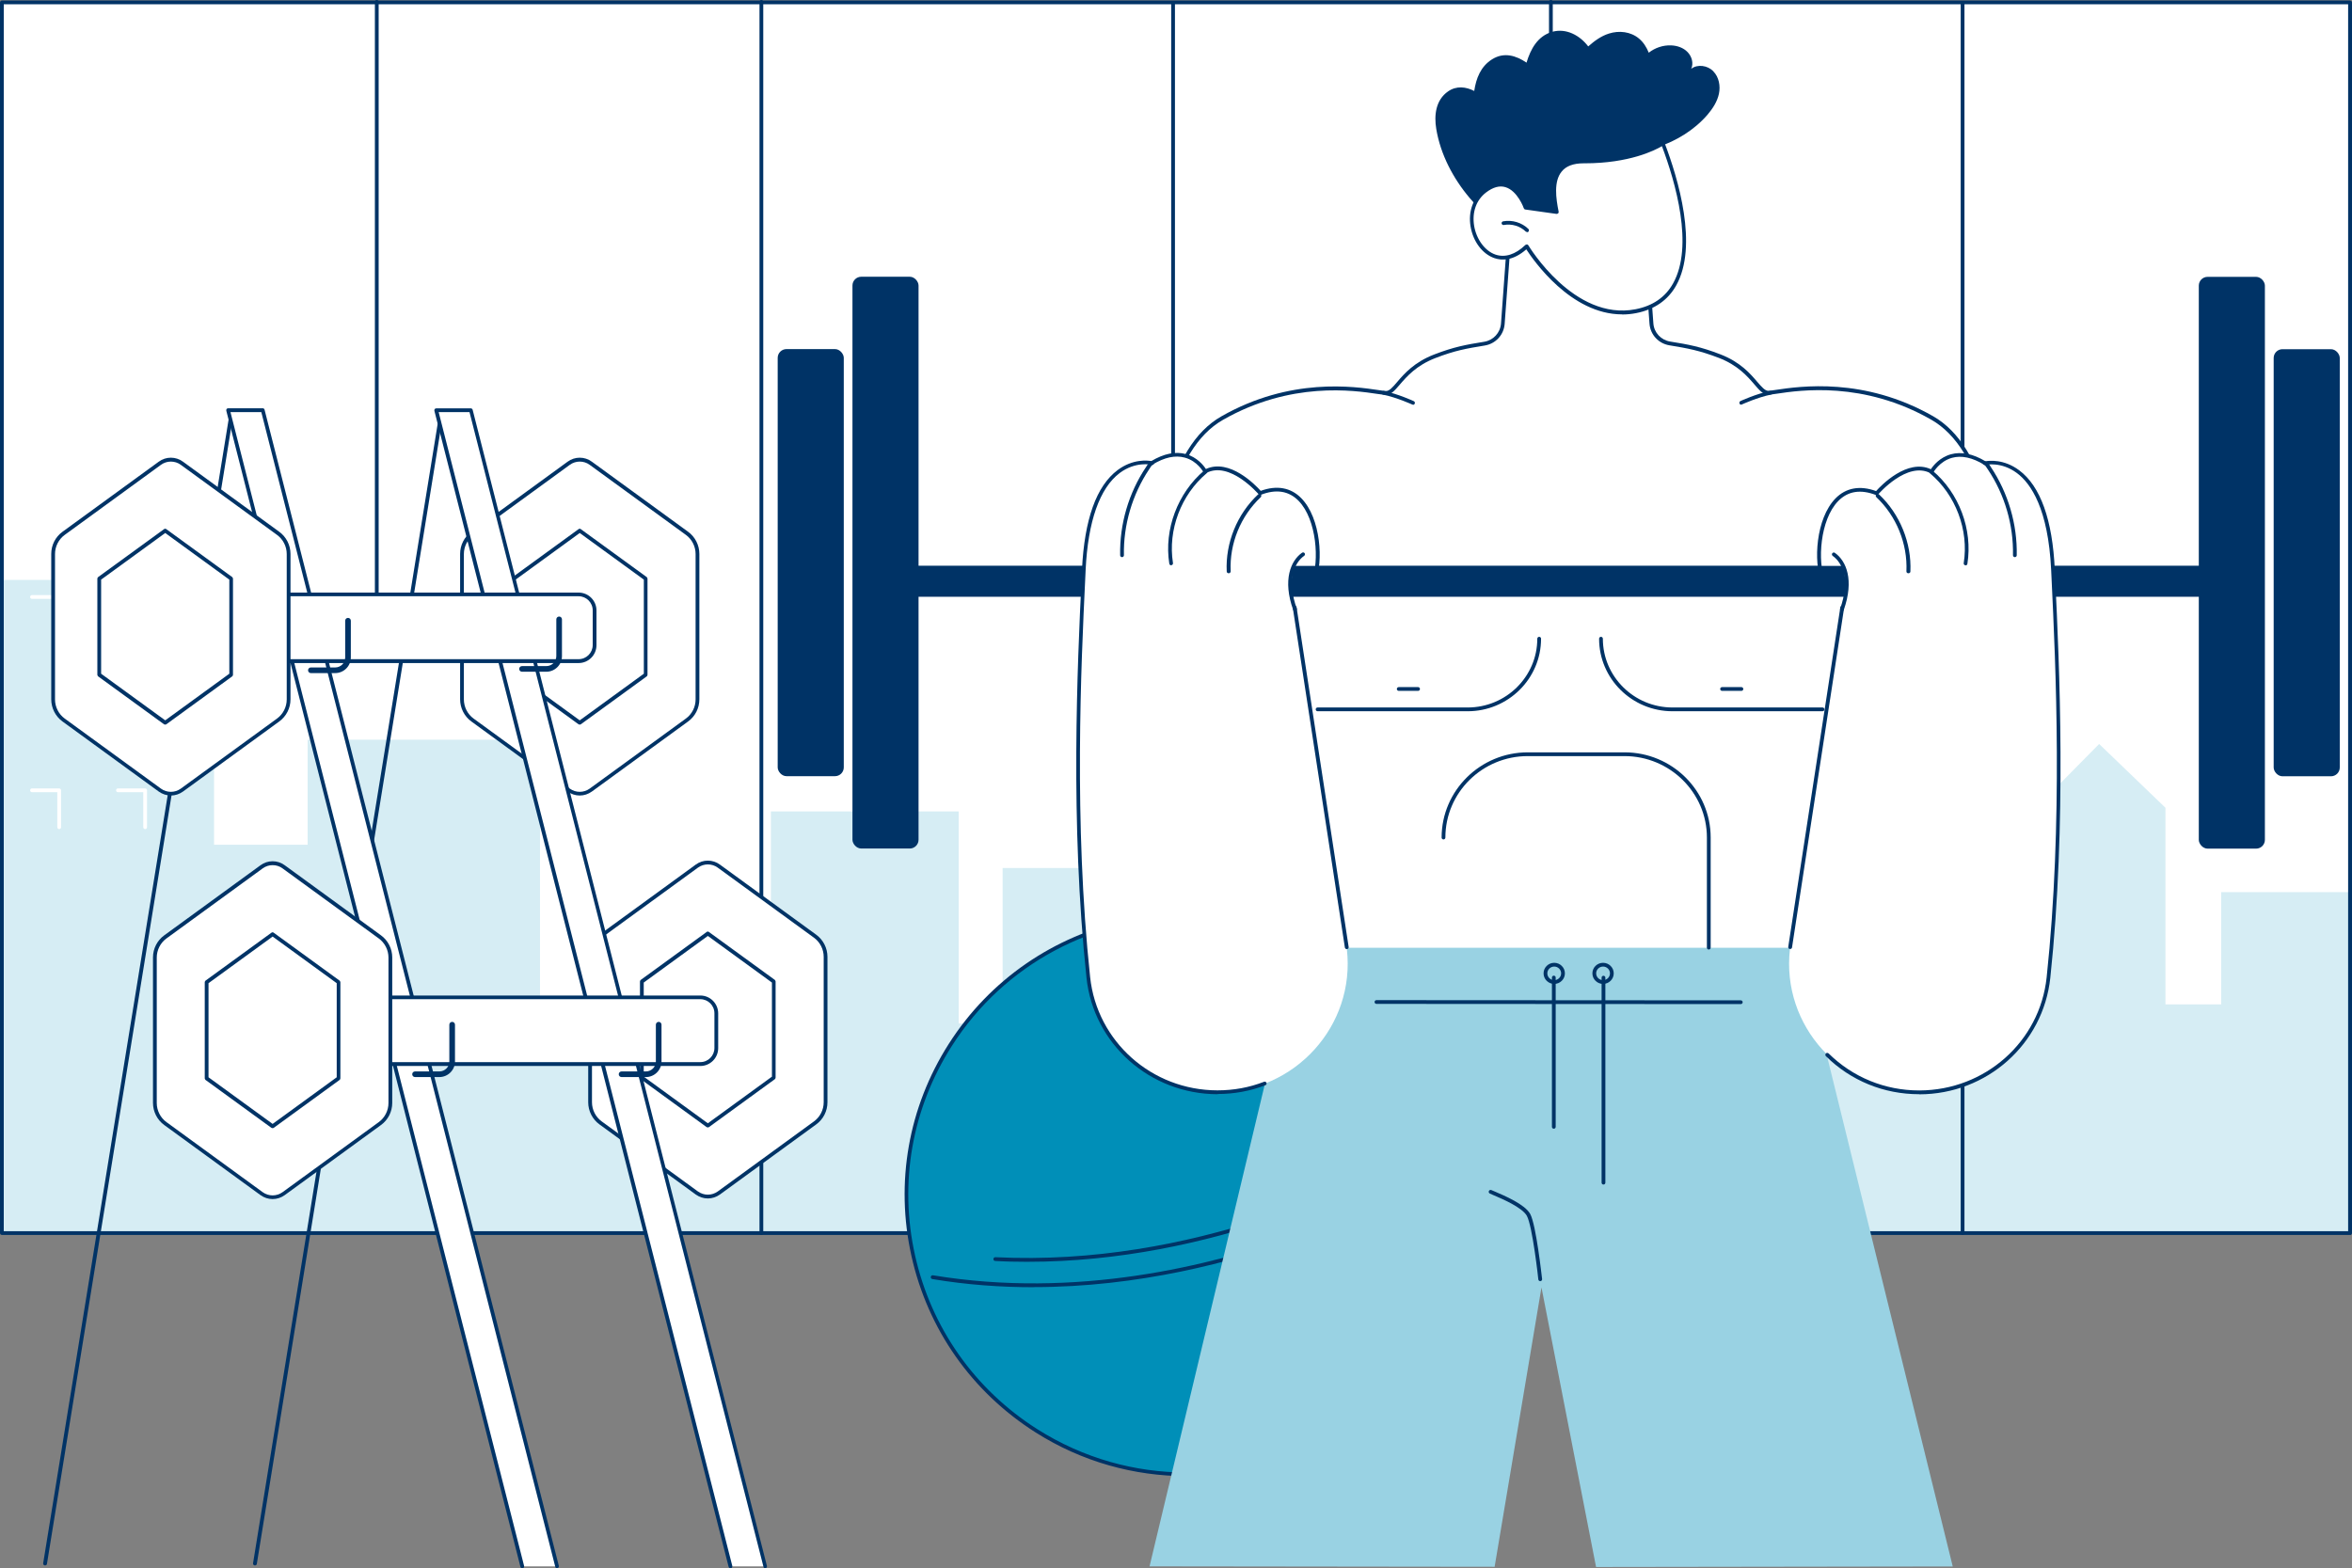
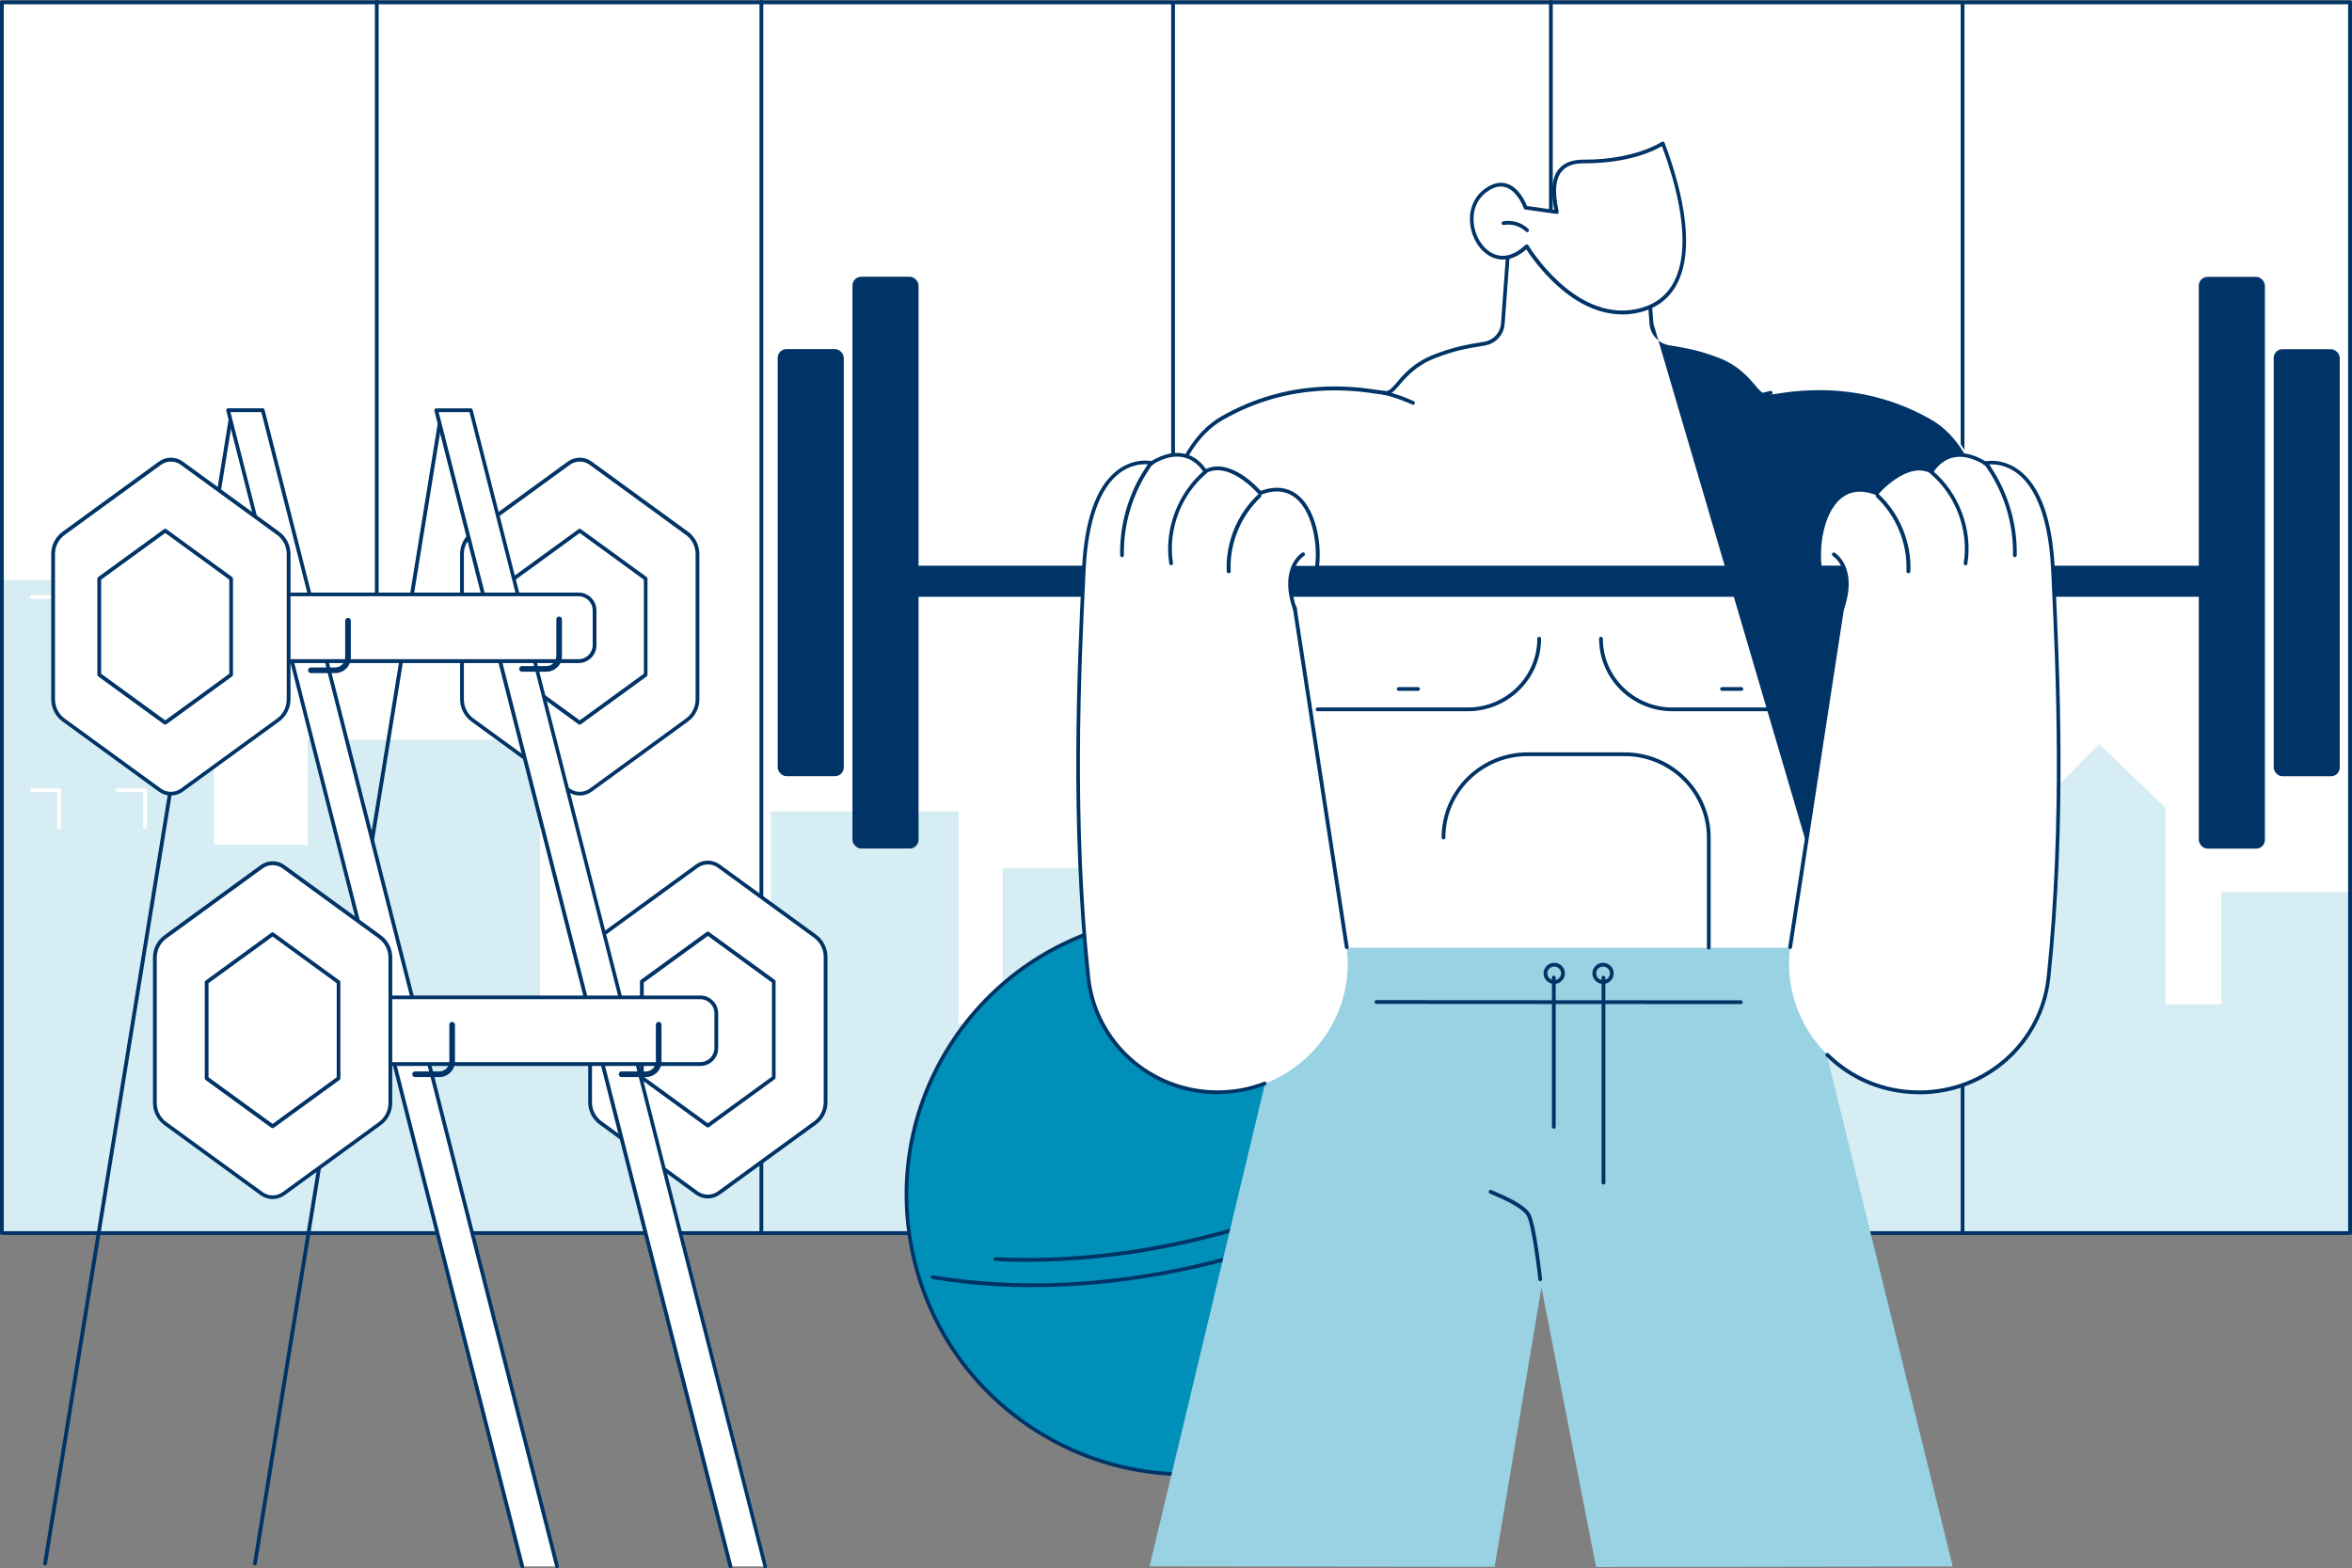
<svg xmlns="http://www.w3.org/2000/svg" id="_レイヤー_2" data-name="レイヤー 2" viewBox="0 0 224.92 150">
  <rect x="0" y="0" width="224.92" height="150" fill="#808080" stroke="none" />
  <defs>
    <style>
      .cls-1 {
        fill: #036;
      }

      .cls-2 {
        fill: #008fb8;
      }

      .cls-3 {
        fill: #fff;
      }

      .cls-4 {
        fill: #99d2e3;
      }

      .cls-5 {
        fill: #d6edf4;
      }
    </style>
  </defs>
  <g id="content">
    <g id="Weight_lifting" data-name="Weight lifting">
      <g>
        <rect class="cls-3" x=".18" y=".18" width="224.56" height="117.76" />
        <g>
          <polygon class="cls-5" points=".18 55.47 .18 117.94 224.79 117.94 224.79 85.33 212.41 85.33 212.41 96.07 207.08 96.07 207.08 77.26 200.74 71.16 194.72 77.26 194.71 92.79 181.8 92.81 181.8 68.84 142.12 68.84 142.12 79.21 137.91 79.21 137.91 69.11 127.41 69.11 127.41 90.39 116.61 90.39 116.61 83.02 95.88 83.02 95.88 97.89 91.68 97.89 91.68 77.61 73.72 77.61 73.72 99.59 51.64 99.59 51.64 70.75 29.42 70.75 29.42 80.8 20.47 80.8 20.47 55.47 .18 55.47" />
          <g>
            <path class="cls-3" d="M5.66,60.81c-.1,0-.18-.08-.18-.18v-3.35h-2.42c-.1,0-.18-.08-.18-.18s.08-.18.18-.18h2.6c.1,0,.18.08.18.18v3.53c0,.1-.08.18-.18.18Z" />
            <path class="cls-3" d="M13.88,70.05c-.1,0-.18-.08-.18-.18v-3.35h-2.42c-.1,0-.18-.08-.18-.18s.08-.18.18-.18h2.6c.1,0,.18.08.18.18v3.53c0,.1-.08.18-.18.18Z" />
            <path class="cls-3" d="M13.88,79.3c-.1,0-.18-.08-.18-.18v-3.35h-2.42c-.1,0-.18-.08-.18-.18s.08-.18.18-.18h2.6c.1,0,.18.08.18.18v3.53c0,.1-.08.18-.18.18Z" />
            <path class="cls-3" d="M5.66,79.3c-.1,0-.18-.08-.18-.18v-3.35h-2.42c-.1,0-.18-.08-.18-.18s.08-.18.18-.18h2.6c.1,0,.18.08.18.18v3.53c0,.1-.08.18-.18.18Z" />
          </g>
        </g>
        <path class="cls-1" d="M224.74,118.12H.18c-.1,0-.18-.08-.18-.18V.23s.02-.09.05-.13.08-.05.13-.05h224.56c.1,0,.18.09.18.19v117.71c0,.1-.08.18-.18.18ZM.36,117.76h224.19V.41H.36S.36,117.76.36,117.76Z" />
        <path class="cls-1" d="M187.68,118.12c-.1,0-.18-.08-.18-.18V.3c0-.1.08-.18.18-.18s.18.08.18.18v117.64c0,.1-.08.18-.18.18Z" />
        <path class="cls-1" d="M148.31,118.12c-.1,0-.18-.08-.18-.18V.18c0-.1.08-.18.18-.18s.18.08.18.18v117.76c0,.1-.08.18-.18.18Z" />
        <path class="cls-1" d="M112.18,118.12c-.1,0-.18-.08-.18-.18V.3c0-.1.08-.18.18-.18s.18.08.18.18v117.64c0,.1-.08.18-.18.18Z" />
        <path class="cls-1" d="M72.81,118.12c-.1,0-.18-.08-.18-.18V.18c0-.1.08-.18.18-.18s.18.08.18.18v117.76c0,.1-.08.18-.18.18Z" />
        <path class="cls-1" d="M36.03,57.43c-.1,0-.18-.08-.18-.18V.18c0-.1.08-.18.18-.18s.18.08.18.18v57.07c0,.1-.08.18-.18.18Z" />
      </g>
      <g>
        <g>
          <ellipse class="cls-2" cx="113.47" cy="114.29" rx="26.73" ry="26.78" transform="translate(-8.17 219.83) rotate(-86.15)" />
          <path class="cls-1" d="M113.44,141.19c-4.95,0-9.95-1.35-14.42-4.19-6.08-3.86-10.3-9.85-11.86-16.87-1.56-7.01-.3-14.21,3.56-20.27,7.97-12.52,24.67-16.23,37.22-8.27,6.08,3.86,10.3,9.85,11.86,16.87,1.56,7.01.3,14.21-3.56,20.27-5.13,8.06-13.87,12.46-22.79,12.46ZM113.51,87.75c-8.8,0-17.43,4.35-22.49,12.3-3.81,5.98-5.06,13.08-3.52,20,1.54,6.93,5.7,12.84,11.7,16.65,4.42,2.8,9.35,4.14,14.23,4.14,8.8,0,17.43-4.35,22.49-12.3,3.81-5.98,5.06-13.08,3.51-20-1.54-6.93-5.7-12.84-11.7-16.65-4.41-2.8-9.35-4.14-14.23-4.14Z" />
        </g>
        <g>
          <path class="cls-3" d="M118.46,90.08l4.68-9.72c.34-.71,1.19-1.01,1.9-.67.71.34,1.01,1.19.67,1.9l-4.68,9.72-2.57-1.23Z" />
          <path class="cls-1" d="M121.03,91.5s-.05,0-.08-.02c-.09-.04-.13-.15-.08-.24l4.68-9.72c.14-.3.16-.64.05-.95-.11-.31-.34-.57-.64-.71-.62-.3-1.37-.04-1.66.58l-4.68,9.72c-.04.09-.15.13-.24.08-.09-.04-.13-.15-.08-.24l4.68-9.72c.38-.8,1.35-1.13,2.15-.75.39.19.68.51.82.92.14.4.12.84-.07,1.23l-4.68,9.72c-.03.06-.1.1-.16.1Z" />
        </g>
        <g>
          <path class="cls-3" d="M129.05,96.49l6.58-8.55c.48-.62,1.38-.74,2-.26s.74,1.37.26,2l-6.58,8.55-2.26-1.74Z" />
          <path class="cls-1" d="M131.31,98.41s-.08-.01-.11-.04c-.08-.06-.09-.17-.03-.25l6.58-8.55c.2-.26.29-.59.25-.92-.04-.33-.21-.62-.48-.82-.55-.42-1.33-.32-1.75.23l-6.58,8.55c-.06.08-.17.09-.25.03-.08-.06-.09-.17-.03-.25l6.58-8.55c.54-.7,1.55-.83,2.25-.29.34.26.56.64.62,1.06.06.42-.06.85-.32,1.19l-6.58,8.55s-.09.07-.14.07Z" />
        </g>
        <g>
          <path class="cls-1" d="M98.84,123.12c-3.14,0-6.39-.23-9.68-.78-.1-.02-.17-.11-.15-.21.02-.1.11-.17.21-.15,13.69,2.26,26.52-.87,34.88-3.89,9.05-3.28,14.94-7.14,15-7.18.08-.06.2-.03.25.05.06.08.03.2-.05.25-.06.04-5.98,3.92-15.07,7.21-6.39,2.31-15.38,4.69-25.38,4.69Z" />
          <path class="cls-1" d="M98.24,120.69c-1.02,0-2.04-.02-3.07-.08-.1,0-.18-.09-.17-.19,0-.1.09-.18.19-.17,18.91.93,35.09-7.07,41.17-10.55.09-.05.2-.02.25.07.05.09.02.2-.07.25-5.78,3.31-20.63,10.67-38.3,10.67Z" />
        </g>
      </g>
      <g>
        <g>
          <polygon class="cls-4" points="142.93 149.86 147.41 123.14 152.63 149.88 186.74 149.83 170.29 83.04 125.95 82.8 109.93 149.82 142.93 149.86" />
          <path class="cls-1" d="M166.47,96.04h0l-34.84-.02c-.1,0-.18-.08-.18-.18s.08-.18.18-.18h0l34.84.02c.1,0,.18.08.18.18s-.08.18-.18.18Z" />
          <path class="cls-1" d="M148.63,94.11c-.56,0-1.02-.45-1.02-1.01s.46-1.01,1.02-1.01,1.02.45,1.02,1.01-.46,1.01-1.02,1.01ZM148.63,92.45c-.36,0-.66.29-.66.65s.3.65.66.65.66-.29.66-.65-.3-.65-.66-.65Z" />
          <path class="cls-1" d="M153.3,94.11c-.56,0-1.02-.45-1.02-1.01s.46-1.01,1.02-1.01,1.02.45,1.02,1.01-.46,1.01-1.02,1.01ZM153.3,92.45c-.36,0-.66.29-.66.65s.3.65.66.65.66-.29.66-.65-.3-.65-.66-.65Z" />
          <path class="cls-1" d="M153.34,113.3c-.1,0-.18-.08-.18-.18v-19.61c0-.1.08-.18.18-.18s.18.08.18.18v19.61c0,.1-.08.18-.18.18Z" />
          <path class="cls-1" d="M148.59,107.96c-.1,0-.18-.08-.18-.18v-14.28c0-.1.08-.18.18-.18s.18.08.18.18v14.28c0,.1-.08.18-.18.18Z" />
          <path class="cls-1" d="M147.29,122.54c-.09,0-.17-.07-.18-.16,0-.05-.56-5.12-1.1-6.09-.45-.81-2.38-1.63-3.2-1.98-.15-.06-.27-.12-.34-.15-.09-.04-.13-.15-.09-.24.04-.09.15-.13.24-.09.07.03.18.08.33.14.93.4,2.87,1.22,3.38,2.14.57,1.03,1.11,6.02,1.14,6.23.01.1-.06.19-.16.2,0,0-.01,0-.02,0Z" />
        </g>
        <g>
          <g>
            <path class="cls-3" d="M184.77,39.99c-2.32-1.2-5.02-2.31-7.69-2.64-3.8-.48-7.4.23-7.98.23-.99,0-1.41-2.55-4.66-3.4-2.07-.54-3.03-1.03-4.76-1.31-.96-.16-1.69-.94-1.76-1.9l-.69-9.44-7.93.02-4.87-.02-.75,9.45c-.08.96-.8,1.74-1.76,1.89-1.73.28-2.7.77-4.77,1.31-3.25.85-3.67,3.4-4.66,3.4-.59,0-3.78-.68-7.64-.19-2.63.34-5.79,1.35-8.03,2.6-5.51,3.07-6.92,13.19-5.79,24.39,1.13,11.2,14.82,26.27,14.82,26.27h49.87s13.69-15.06,14.82-26.27c1.13-11.2-.45-21.63-5.79-24.39Z" />
            <g>
-               <path class="cls-1" d="M175.73,90.82s-.09-.02-.12-.05c-.07-.07-.08-.18-.01-.26.14-.15,13.67-15.15,14.78-26.16,1.27-12.6-.81-21.42-5.7-24.21-6.49-3.71-12.52-2.82-14.79-2.48-.38.06-.63.09-.79.09-.49,0-.84-.41-1.33-.98-.67-.78-1.59-1.84-3.4-2.54-1.86-.71-2.95-.91-4.72-1.2-1.05-.17-1.83-1.02-1.91-2.07l-.68-9.26-5.81.16h0c-.1,0-.18-.08-.18-.18,0-.1.08-.18.18-.19l5.98-.17c.1,0,.18.07.19.17l.69,9.44c.06.88.73,1.6,1.61,1.74,1.74.28,2.9.49,4.79,1.22,1.9.73,2.85,1.83,3.54,2.64.43.49.73.85,1.05.85.13,0,.39-.04.73-.09,2.3-.34,8.42-1.25,15.03,2.52,5.02,2.87,7.16,11.82,5.88,24.56-1.12,11.13-14.73,26.22-14.87,26.37-.04.04-.08.06-.13.06Z" />
+               <path class="cls-1" d="M175.73,90.82s-.09-.02-.12-.05c-.07-.07-.08-.18-.01-.26.14-.15,13.67-15.15,14.78-26.16,1.27-12.6-.81-21.42-5.7-24.21-6.49-3.71-12.52-2.82-14.79-2.48-.38.06-.63.09-.79.09-.49,0-.84-.41-1.33-.98-.67-.78-1.59-1.84-3.4-2.54-1.86-.71-2.95-.91-4.72-1.2-1.05-.17-1.83-1.02-1.91-2.07l-.68-9.26-5.81.16h0c-.1,0-.18-.08-.18-.18,0-.1.08-.18.18-.19l5.98-.17c.1,0,.18.07.19.17l.69,9.44Z" />
              <path class="cls-1" d="M166.51,38.71c-.07,0-.13-.04-.16-.11-.04-.09,0-.2.09-.24.06-.03,1.53-.7,2.86-.97.1-.02.19.04.21.14s-.04.19-.14.21c-1.29.26-2.76.93-2.78.94-.02.01-.05.02-.08.02Z" />
            </g>
            <g>
              <path class="cls-1" d="M125.91,90.82s-.1-.02-.13-.06c-.14-.15-13.75-15.24-14.87-26.37-1.28-12.74.86-21.7,5.88-24.56,6.6-3.77,12.72-2.86,15.03-2.52.34.05.61.09.73.09.32,0,.63-.36,1.05-.85.69-.81,1.65-1.91,3.54-2.64,1.89-.73,3.05-.94,4.79-1.22.88-.14,1.54-.86,1.61-1.74l.69-9.44c0-.09.09-.17.18-.17h0l5.98.17c.1,0,.18.09.18.19,0,.1-.08.17-.19.18l-5.81-.16-.68,9.26c-.08,1.05-.86,1.9-1.91,2.07-1.77.29-2.86.48-4.72,1.2-1.81.7-2.73,1.76-3.4,2.54-.49.57-.84.98-1.33.98-.15,0-.4-.04-.79-.09-2.27-.34-8.3-1.23-14.79,2.48-4.89,2.79-6.97,11.62-5.7,24.21,1.11,11.01,14.64,26.01,14.78,26.16.07.07.06.19-.01.26-.03.03-.08.05-.12.05Z" />
              <path class="cls-1" d="M135.13,38.71s-.05,0-.08-.02c-.01,0-1.49-.68-2.78-.94-.1-.02-.16-.11-.14-.21s.11-.16.21-.14c1.33.27,2.8.94,2.86.97.09.04.13.15.09.24-.03.07-.1.11-.16.11Z" />
            </g>
            <g>
              <path class="cls-1" d="M140.35,68.03h-14.35c-.1,0-.18-.08-.18-.18s.08-.18.18-.18h14.35c3.67,0,6.66-2.95,6.66-6.58,0-.1.08-.18.18-.18s.18.08.18.18c0,3.83-3.15,6.94-7.02,6.94Z" />
              <path class="cls-1" d="M135.61,66.08h-1.85c-.1,0-.18-.08-.18-.18s.08-.18.18-.18h1.85c.1,0,.18.08.18.18s-.08.18-.18.18Z" />
              <path class="cls-1" d="M174.29,68.03h-14.35c-3.87,0-7.02-3.11-7.02-6.94,0-.1.08-.18.18-.18s.18.08.18.18c0,3.63,2.99,6.58,6.66,6.58h14.35c.1,0,.18.08.18.18s-.08.18-.18.18Z" />
              <path class="cls-1" d="M166.53,66.08h-1.85c-.1,0-.18-.08-.18-.18s.08-.18.18-.18h1.85c.1,0,.18.08.18.18s-.08.18-.18.18Z" />
            </g>
            <path class="cls-1" d="M163.41,90.82c-.1,0-.18-.08-.18-.18v-10.53c0-4.29-3.54-7.79-7.88-7.79h-9.25c-4.35,0-7.88,3.49-7.88,7.79,0,.1-.08.18-.18.18s-.18-.08-.18-.18c0-4.49,3.7-8.15,8.24-8.15h9.25c4.55,0,8.24,3.66,8.24,8.15v10.53c0,.1-.08.18-.18.18Z" />
          </g>
          <g>
            <rect class="cls-1" x="86.58" y="54.11" width="124.58" height="2.97" />
            <g>
              <rect class="cls-1" x="81.52" y="26.47" width="6.32" height="54.69" rx=".84" ry=".84" />
              <rect class="cls-1" x="74.37" y="33.39" width="6.32" height="40.85" rx=".84" ry=".84" />
            </g>
            <g>
              <rect class="cls-1" x="210.27" y="26.47" width="6.32" height="54.69" rx=".84" ry=".84" transform="translate(426.86 107.64) rotate(180)" />
              <rect class="cls-1" x="217.42" y="33.39" width="6.32" height="40.85" rx=".84" ry=".84" transform="translate(441.17 107.64) rotate(180)" />
            </g>
            <g>
              <path class="cls-3" d="M171.16,90.8l3.46-22.51,1.68-10.13.31-1.51-.32-2.55h-2.21s-.25-1.29-.02-2.77c.39-2.5,1.78-5.59,5.42-4.16,0,0,2.85-3.37,5.26-2.07,0,0,1.57-2.97,5.11-.81,0,0,5.56.27,6.49,10.2.75,8,1.21,23.62-.43,39.01-.66,6.24-6,10.97-12.34,10.98-7.44.02-13.23-6.38-12.4-13.68Z" />
              <path class="cls-1" d="M171.19,90.77s-.02,0-.03,0c-.1-.02-.17-.11-.15-.21l4.98-32.47c.01-.1.11-.17.21-.15.1.02.17.11.15.21l-4.98,32.47c-.01.09-.09.15-.18.15Z" />
              <path class="cls-1" d="M183.52,104.66c-3.37,0-6.53-1.29-8.91-3.64-.07-.07-.07-.18,0-.26.07-.07.18-.07.26,0,2.31,2.28,5.39,3.54,8.66,3.54h.03c6.28-.02,11.51-4.67,12.16-10.82,1.58-14.84.86-29.98.47-38.12l-.04-.86c-.28-5.83-1.93-8.25-3.27-9.25-1.51-1.13-2.98-.79-3-.78-.05.01-.1,0-.14-.02-1.13-.69-2.16-.91-3.07-.66-1.2.33-1.78,1.39-1.79,1.4-.02.04-.06.07-.11.09-.05.01-.1,0-.14-.01-2.25-1.21-5.01,2-5.03,2.03-.05.06-.13.08-.2.05-1.47-.57-2.68-.38-3.61.57-1.76,1.8-1.99,5.84-1.27,7.58.04.09,0,.2-.1.24-.09.04-.2,0-.24-.1-.77-1.87-.54-6.04,1.35-7.97,1-1.02,2.34-1.26,3.88-.7.49-.55,2.98-3.13,5.24-2.09.22-.34.84-1.13,1.92-1.43.99-.27,2.1-.05,3.3.67.34-.06,1.76-.23,3.22.86,2.04,1.52,3.19,4.73,3.41,9.52l.04.86c.39,8.15,1.11,23.31-.47,38.17-.68,6.34-6.06,11.13-12.52,11.14h-.03Z" />
              <path class="cls-1" d="M182.48,54.83s0,0,0,0c-.1,0-.18-.09-.17-.19.12-2.63-.96-5.28-2.88-7.09-.07-.07-.08-.18,0-.26.07-.07.18-.08.26,0,2,1.88,3.12,4.64,3,7.37,0,.1-.08.17-.18.17Z" />
              <path class="cls-1" d="M187.97,54.07s-.02,0-.03,0c-.1-.02-.17-.11-.15-.21.5-3.16-.77-6.53-3.23-8.59-.08-.06-.09-.18-.02-.25.06-.08.18-.09.25-.02,2.56,2.14,3.87,5.65,3.35,8.93-.01.09-.09.15-.18.15Z" />
              <path class="cls-1" d="M192.68,53.29h0c-.1,0-.18-.08-.18-.18.06-2.89-.79-5.81-2.41-8.22-.02-.03-.04-.06-.06-.09-.05-.08-.19-.3-.26-.32-.1-.01-.17-.11-.15-.21.01-.1.11-.17.21-.15.24.04.4.29.51.48.02.03.04.06.05.08,1.65,2.47,2.53,5.47,2.47,8.43,0,.1-.08.18-.18.18Z" />
              <path class="cls-1" d="M176.14,58.47s-.04,0-.06-.01c-.09-.03-.14-.14-.11-.23.96-2.69.26-4.38-.71-5.06-.08-.06-.1-.17-.04-.25.06-.08.17-.1.25-.04,1.08.76,1.87,2.59.84,5.48-.03.07-.1.12-.17.12Z" />
            </g>
            <g>
              <path class="cls-3" d="M128.81,90.8l-3.46-22.51-1.68-10.13-.31-1.51.32-2.55h2.21s.25-1.29.02-2.77c-.39-2.5-1.78-5.59-5.42-4.16,0,0-2.85-3.37-5.26-2.07,0,0-1.57-2.97-5.11-.81,0,0-5.56.27-6.49,10.2-.75,8-1.21,23.62.43,39.01.66,6.24,6,10.97,12.34,10.98,7.44.02,13.23-6.38,12.4-13.68Z" />
              <path class="cls-1" d="M128.79,90.78c-.09,0-.16-.06-.18-.15l-4.98-32.49c-.02-.1.05-.19.15-.21s.19.05.21.15l4.98,32.49c.02.1-.05.19-.15.21,0,0-.02,0-.03,0Z" />
              <path class="cls-1" d="M116.45,104.66h-.03c-6.46-.02-11.85-4.81-12.52-11.14-1.58-14.86-.86-30.02-.47-38.17l.04-.87c.23-4.8,1.38-8,3.41-9.52,1.46-1.09,2.88-.92,3.22-.86,1.2-.71,2.3-.94,3.3-.67,1.08.3,1.7,1.09,1.92,1.43,2.26-1.04,4.75,1.54,5.24,2.09,1.54-.56,2.88-.32,3.88.7,1.89,1.93,2.12,6.1,1.35,7.97-.04.09-.14.14-.24.1-.09-.04-.14-.14-.1-.24.72-1.74.49-5.78-1.27-7.58-.93-.95-2.15-1.14-3.61-.57-.07.03-.15,0-.2-.05-.03-.03-2.78-3.24-5.03-2.03-.04.02-.09.03-.14.01-.05-.01-.08-.05-.11-.09,0-.01-.58-1.08-1.79-1.4-.91-.25-1.94-.03-3.07.66-.04.03-.09.03-.14.02-.01,0-1.5-.34-3.01.79-1.92,1.44-3.04,4.64-3.26,9.25l-.04.87c-.39,8.13-1.11,23.28.47,38.11.66,6.15,5.89,10.81,12.16,10.82h.03c1.53,0,3.03-.27,4.44-.82.09-.04.2.01.23.1.04.09-.01.2-.1.23-1.45.56-2.99.84-4.57.84Z" />
              <path class="cls-1" d="M117.49,54.83c-.1,0-.18-.08-.18-.17-.13-2.73.99-5.49,3-7.37.07-.07.19-.06.26,0,.07.07.06.19,0,.26-1.93,1.81-3.01,4.46-2.88,7.09,0,.1-.07.18-.17.19,0,0,0,0,0,0Z" />
              <path class="cls-1" d="M112,54.07c-.09,0-.16-.06-.18-.15-.52-3.28.8-6.78,3.35-8.93.08-.06.19-.05.25.02.06.08.05.19-.02.25-2.46,2.06-3.73,5.44-3.23,8.59.02.1-.05.19-.15.21,0,0-.02,0-.03,0Z" />
              <path class="cls-1" d="M107.3,53.29c-.1,0-.18-.08-.18-.18-.06-2.97.81-5.96,2.47-8.43.02-.02.03-.05.05-.08.12-.19.28-.45.51-.48.1-.01.19.05.21.15.01.1-.05.19-.15.21-.07.01-.21.23-.26.32-.02.03-.04.07-.06.09-1.61,2.41-2.47,5.33-2.41,8.22,0,.1-.08.18-.18.18h0Z" />
              <path class="cls-1" d="M123.84,58.47c-.07,0-.14-.05-.17-.12-1.03-2.88-.24-4.72.84-5.48.08-.06.19-.04.25.04.06.08.04.19-.04.25-.97.68-1.67,2.37-.71,5.06.03.09-.02.2-.11.23-.02,0-.04.01-.06.01Z" />
            </g>
          </g>
        </g>
        <g>
-           <path class="cls-1" d="M163.84,6.81c-.54-.55-1.5-.7-2.11-.23.24-.53.06-1.18-.35-1.6-.4-.42-1-.62-1.58-.64-.76-.03-1.53.23-2.13.7-.21-.52-.51-1-.93-1.35-.8-.67-1.9-.79-2.88-.48-.76.24-1.39.71-1.98,1.23-.79-1.05-2.1-1.77-3.43-1.4-1.41.4-2.08,1.66-2.47,2.95-.99-.67-2.14-1.04-3.29-.32-1.1.69-1.53,1.83-1.71,3.03-.79-.4-1.69-.52-2.5.04-1.19.83-1.35,2.28-1.13,3.6.4,2.41,1.6,4.71,3.18,6.58.9,1.06,1.96,1.98,3.13,2.74.03.05.06.1.11.14.26.23.7.28.95,0,.19-.21.39-.41.6-.59.09-.08.19-.17.29-.24,0,0,0,0,.01,0,.03-.02.06-.05.09-.07.06-.04.11-.08.17-.12.1-.06.19-.12.29-.18.94.68,2.12,1.23,3.36.94,1.02-.85,7.09-6.84,8.94-7.45,1.85-.61,3.56-1.66,4.82-3.12.5-.59.93-1.25,1.09-2,.16-.75,0-1.6-.53-2.14Z" />
          <g>
            <path class="cls-3" d="M145.89,19.86s-1.26-3.61-3.88-1.6c-3.16,2.42.16,8.92,3.99,5.3,0,0,4.35,7.37,10.43,6.2,6.08-1.18,5.31-8.89,2.58-16.05,0,0-2.5,1.75-7.56,1.73-3.39-.01-2.95,3.07-2.58,4.83l-2.98-.42Z" />
            <path class="cls-1" d="M155.12,30.07c-4.9,0-8.48-5.17-9.16-6.22-1.27,1.11-2.35,1.08-3.05.84-1.14-.39-2.04-1.58-2.28-3.03-.24-1.42.24-2.74,1.27-3.53.76-.58,1.49-.77,2.17-.57,1.17.35,1.8,1.74,1.95,2.14l2.62.37c-.26-1.32-.4-2.88.41-3.88.5-.61,1.3-.92,2.37-.92.03,0,.07,0,.1,0,4.88,0,7.35-1.68,7.38-1.7.05-.03.1-.04.16-.02.05.02.1.06.12.11,1.32,3.47,3.22,9.86,1.12,13.63-.79,1.42-2.09,2.32-3.84,2.66-.46.09-.9.13-1.34.13ZM146,23.38s.02,0,.03,0c.05,0,.1.04.13.09.04.07,4.36,7.25,10.24,6.11,1.65-.32,2.86-1.15,3.6-2.48,1.99-3.57.23-9.66-1.07-13.12-.68.4-3.11,1.64-7.39,1.64-.04,0-.07,0-.11,0-.96,0-1.67.26-2.09.79-.77.94-.55,2.54-.29,3.83.01.06,0,.12-.04.16-.04.04-.1.06-.16.06l-2.98-.42c-.07,0-.12-.06-.15-.12,0-.02-.6-1.68-1.76-2.02-.56-.17-1.18,0-1.85.51-.94.72-1.35,1.88-1.14,3.19.22,1.3,1.04,2.41,2.04,2.75.91.31,1.9,0,2.85-.91.03-.03.08-.05.12-.05Z" />
          </g>
          <path class="cls-1" d="M146.04,22.2s-.09-.02-.13-.05c-.54-.53-1.35-.77-2.1-.63-.1.02-.19-.05-.21-.14-.02-.1.05-.19.14-.21.86-.16,1.79.11,2.42.73.07.07.07.18,0,.26-.04.04-.08.05-.13.05Z" />
        </g>
      </g>
      <g>
        <g>
          <g>
            <path class="cls-3" d="M78.95,105.43v-13.91c0-.78-.37-1.52-1.01-1.98l-9.2-6.7c-.63-.46-1.48-.46-2.11,0l-9.2,6.7c-.63.46-1.01,1.19-1.01,1.98v13.91c0,.78.37,1.52,1.01,1.98l9.2,6.7c.63.46,1.48.46,2.11,0l9.2-6.7c.63-.46,1.01-1.19,1.01-1.98Z" />
            <path class="cls-1" d="M67.69,114.63c-.41,0-.81-.13-1.16-.38l-9.2-6.7c-.68-.49-1.08-1.29-1.08-2.12v-13.91c0-.84.4-1.63,1.08-2.12l9.2-6.7c.69-.51,1.63-.51,2.32,0l9.2,6.7c.68.49,1.08,1.29,1.08,2.12v13.91c0,.84-.4,1.63-1.08,2.12l-9.2,6.7c-.35.25-.75.38-1.16.38ZM67.69,82.68c-.33,0-.66.1-.95.31l-9.2,6.7c-.58.42-.93,1.11-.93,1.83v13.91c0,.72.35,1.41.93,1.83l9.2,6.7c.57.41,1.33.41,1.9,0l9.2-6.7c.58-.42.93-1.11.93-1.83v-13.91c0-.72-.35-1.41-.93-1.83l-9.2-6.7c-.28-.21-.62-.31-.95-.31Z" />
          </g>
          <g>
            <polygon class="cls-3" points="74 103.07 74 93.88 67.69 89.29 61.37 93.88 61.37 103.07 67.69 107.66 74 103.07" />
            <path class="cls-1" d="M67.69,107.84s-.07-.01-.11-.03l-6.31-4.59s-.07-.09-.07-.15v-9.19c0-.06.03-.11.07-.15l6.31-4.59c.06-.05.15-.05.21,0l6.31,4.59s.07.09.07.15v9.19c0,.06-.03.11-.07.15l-6.31,4.59s-.07.03-.11.03ZM61.56,102.98l6.13,4.46,6.13-4.46v-9l-6.13-4.46-6.13,4.46v9ZM74,103.07h0,0Z" />
          </g>
        </g>
        <path class="cls-1" d="M4.31,149.73s-.02,0-.03,0c-.1-.02-.17-.11-.15-.21L21.95,39.58c.02-.1.11-.17.21-.15.1.02.17.11.15.21L4.49,149.58c-.01.09-.09.15-.18.15Z" />
        <path class="cls-1" d="M24.38,149.73s-.02,0-.03,0c-.1-.02-.17-.11-.15-.21l17.81-109.94c.02-.1.11-.17.21-.15.1.02.17.11.15.21l-17.81,109.94c-.01.09-.09.15-.18.15Z" />
        <g>
          <g>
            <path class="cls-3" d="M66.7,66.89v-13.91c0-.78-.37-1.52-1.01-1.98l-9.2-6.7c-.63-.46-1.48-.46-2.11,0l-9.2,6.7c-.63.46-1.01,1.19-1.01,1.98v13.91c0,.78.37,1.52,1.01,1.98l9.2,6.7c.63.46,1.48.46,2.11,0l9.2-6.7c.63-.46,1.01-1.19,1.01-1.98Z" />
            <path class="cls-1" d="M55.44,76.09c-.41,0-.81-.13-1.16-.38l-9.2-6.7c-.68-.49-1.08-1.29-1.08-2.12v-13.91c0-.84.4-1.63,1.08-2.12l9.2-6.7c.69-.51,1.63-.51,2.32,0l9.2,6.7c.68.49,1.08,1.29,1.08,2.12v13.91c0,.84-.4,1.63-1.08,2.12l-9.2,6.7c-.35.25-.75.38-1.16.38ZM55.44,44.15c-.33,0-.66.1-.95.31l-9.2,6.7c-.58.42-.93,1.11-.93,1.83v13.91c0,.72.35,1.41.93,1.83l9.2,6.7c.57.41,1.33.41,1.9,0l9.2-6.7c.58-.42.93-1.11.93-1.83v-13.91c0-.72-.35-1.41-.93-1.83l-9.2-6.7c-.28-.21-.62-.31-.95-.31Z" />
          </g>
          <g>
            <polygon class="cls-3" points="61.75 64.53 61.75 55.35 55.44 50.75 49.13 55.35 49.13 64.53 55.44 69.13 61.75 64.53" />
            <path class="cls-1" d="M55.44,69.31s-.07-.01-.11-.03l-6.31-4.59s-.07-.09-.07-.15v-9.19c0-.06.03-.11.07-.15l6.31-4.59c.06-.05.15-.05.21,0l6.31,4.59s.07.09.07.15v9.19c0,.06-.03.11-.07.15l-6.31,4.59s-.07.03-.11.03ZM49.31,64.44l6.13,4.46,6.13-4.46v-9l-6.13-4.46-6.13,4.46v9ZM61.75,64.53h0,0Z" />
          </g>
        </g>
        <g>
          <polygon class="cls-3" points="53.27 149.82 49.95 149.82 21.81 39.24 25.13 39.24 53.27 149.82" />
          <path class="cls-1" d="M53.27,150c-.08,0-.15-.05-.17-.14L24.99,39.42h-2.95l28.08,110.36c.02.1-.03.19-.13.22-.1.02-.19-.03-.22-.13L21.64,39.28c-.01-.05,0-.11.03-.16.03-.04.09-.07.14-.07h3.32c.08,0,.15.06.17.14l28.14,110.58c.02.1-.03.19-.13.22-.01,0-.03,0-.04,0Z" />
        </g>
        <g>
          <polygon class="cls-3" points="73.18 149.82 69.86 149.82 41.72 39.24 45.04 39.24 73.18 149.82" />
          <path class="cls-1" d="M73.18,150c-.08,0-.15-.05-.17-.14l-28.11-110.44h-2.95l28.08,110.36c.02.1-.03.19-.13.22-.1.02-.19-.03-.22-.13l-28.14-110.58c-.01-.05,0-.11.03-.16.03-.04.09-.07.14-.07h3.32c.08,0,.15.06.17.14l28.14,110.58c.02.1-.03.19-.13.22-.01,0-.03,0-.04,0Z" />
        </g>
        <g>
          <rect class="cls-3" x="27.08" y="95.39" width="41.42" height="6.39" rx="1.53" ry="1.53" />
          <path class="cls-1" d="M66.97,101.96H28.62c-.95,0-1.71-.77-1.71-1.71v-3.32c0-.95.77-1.71,1.71-1.71h38.35c.95,0,1.71.77,1.71,1.71v3.32c0,.95-.77,1.71-1.71,1.71ZM28.62,95.57c-.75,0-1.35.61-1.35,1.35v3.32c0,.75.61,1.35,1.35,1.35h38.35c.75,0,1.35-.61,1.35-1.35v-3.32c0-.75-.61-1.35-1.35-1.35H28.62Z" />
        </g>
        <g>
          <g>
            <path class="cls-3" d="M37.33,105.49v-13.91c0-.78-.37-1.52-1.01-1.98l-9.2-6.7c-.63-.46-1.48-.46-2.11,0l-9.2,6.7c-.63.46-1.01,1.19-1.01,1.98v13.91c0,.78.37,1.52,1.01,1.98l9.2,6.7c.63.46,1.48.46,2.11,0l9.2-6.7c.63-.46,1.01-1.19,1.01-1.98Z" />
            <path class="cls-1" d="M26.07,114.69c-.41,0-.81-.13-1.16-.38l-9.2-6.7c-.68-.49-1.08-1.29-1.08-2.12v-13.91c0-.84.4-1.63,1.08-2.12l9.2-6.7c.69-.51,1.63-.51,2.32,0l9.2,6.7c.68.49,1.08,1.29,1.08,2.12v13.91c0,.84-.4,1.63-1.08,2.12l-9.2,6.7c-.35.25-.75.38-1.16.38ZM26.07,82.75c-.33,0-.66.1-.95.31l-9.2,6.7c-.58.42-.93,1.11-.93,1.83v13.91c0,.72.35,1.41.93,1.83l9.2,6.7c.57.41,1.33.41,1.9,0l9.2-6.7c.58-.42.93-1.11.93-1.83v-13.91c0-.72-.35-1.41-.93-1.83l-9.2-6.7c-.28-.21-.62-.31-.95-.31Z" />
          </g>
          <g>
            <polygon class="cls-3" points="32.38 103.13 32.38 93.95 26.07 89.35 19.76 93.95 19.76 103.13 26.07 107.73 32.38 103.13" />
            <path class="cls-1" d="M26.07,107.91s-.07-.01-.11-.03l-6.31-4.59s-.07-.09-.07-.15v-9.19c0-.06.03-.11.07-.15l6.31-4.59c.06-.05.15-.05.21,0l6.31,4.59s.07.09.07.15v9.19c0,.06-.03.11-.07.15l-6.31,4.59s-.07.03-.11.03ZM19.94,103.04l6.13,4.46,6.13-4.46v-9l-6.13-4.46-6.13,4.46v9ZM32.38,103.13h0,0Z" />
          </g>
        </g>
        <g>
          <rect class="cls-3" x="16.28" y="56.85" width="40.58" height="6.39" rx="1.53" ry="1.53" />
          <path class="cls-1" d="M55.33,63.42H17.82c-.95,0-1.71-.77-1.71-1.71v-3.32c0-.95.77-1.71,1.71-1.71h37.51c.95,0,1.71.77,1.71,1.71v3.32c0,.95-.77,1.71-1.71,1.71ZM17.82,57.03c-.75,0-1.35.61-1.35,1.35v3.32c0,.75.61,1.35,1.35,1.35h37.51c.75,0,1.35-.61,1.35-1.35v-3.32c0-.75-.61-1.35-1.35-1.35H17.82Z" />
        </g>
        <g>
          <g>
            <path class="cls-3" d="M27.6,66.89v-13.91c0-.78-.37-1.52-1.01-1.98l-9.2-6.7c-.63-.46-1.48-.46-2.11,0l-9.2,6.7c-.63.46-1.01,1.19-1.01,1.98v13.91c0,.78.37,1.52,1.01,1.98l9.2,6.7c.63.46,1.48.46,2.11,0l9.2-6.7c.63-.46,1.01-1.19,1.01-1.98Z" />
            <path class="cls-1" d="M16.34,76.09c-.41,0-.81-.13-1.16-.38l-9.2-6.7c-.68-.49-1.08-1.29-1.08-2.12v-13.91c0-.84.4-1.63,1.08-2.12l9.2-6.7c.69-.51,1.63-.51,2.32,0l9.2,6.7c.68.49,1.08,1.29,1.08,2.12v13.91c0,.84-.4,1.63-1.08,2.12l-9.2,6.7c-.35.25-.75.38-1.16.38ZM16.34,44.15c-.33,0-.66.1-.95.31l-9.2,6.7c-.58.42-.93,1.11-.93,1.83v13.91c0,.72.35,1.41.93,1.83l9.2,6.7c.57.41,1.33.41,1.9,0l9.2-6.7c.58-.42.93-1.11.93-1.83v-13.91c0-.72-.35-1.41-.93-1.83l-9.2-6.7c-.28-.21-.62-.31-.95-.31Z" />
          </g>
          <g>
            <polygon class="cls-3" points="22.11 64.53 22.11 55.35 15.8 50.75 9.49 55.35 9.49 64.53 15.8 69.13 22.11 64.53" />
            <path class="cls-1" d="M15.8,69.31s-.07-.01-.11-.03l-6.31-4.59s-.07-.09-.07-.15v-9.19c0-.06.03-.11.07-.15l6.31-4.59c.06-.05.15-.05.21,0l6.31,4.59s.07.09.07.15v9.19c0,.06-.03.11-.07.15l-6.31,4.59s-.07.03-.11.03ZM9.67,64.44l6.13,4.46,6.13-4.46v-9l-6.13-4.46-6.13,4.46v9ZM22.11,64.53h0,0Z" />
          </g>
        </g>
        <path class="cls-1" d="M52.25,64.25h-2.33c-.15,0-.27-.12-.27-.27s.12-.27.27-.27h2.33c.52,0,.95-.43.95-.95v-3.52c0-.15.12-.27.27-.27.15,0,.27.12.27.27v3.52c0,.82-.67,1.49-1.5,1.49Z" />
        <path class="cls-1" d="M32.06,64.38h-2.33c-.15,0-.27-.12-.27-.27s.12-.27.27-.27h2.33c.52,0,.95-.43.95-.95v-3.52c0-.15.12-.27.27-.27.15,0,.27.12.27.27v3.52c0,.82-.67,1.49-1.5,1.49Z" />
        <path class="cls-1" d="M42.02,103.02h-2.33c-.15,0-.27-.12-.27-.27s.12-.27.27-.27h2.33c.52,0,.95-.43.95-.95v-3.52c0-.15.12-.27.27-.27.15,0,.27.12.27.27v3.52c0,.82-.67,1.49-1.5,1.49Z" />
        <path class="cls-1" d="M61.77,103.02h-2.33c-.15,0-.27-.12-.27-.27s.12-.27.27-.27h2.33c.52,0,.95-.43.95-.95v-3.52c0-.15.12-.27.27-.27.15,0,.27.12.27.27v3.52c0,.82-.67,1.49-1.5,1.49Z" />
      </g>
    </g>
  </g>
</svg>